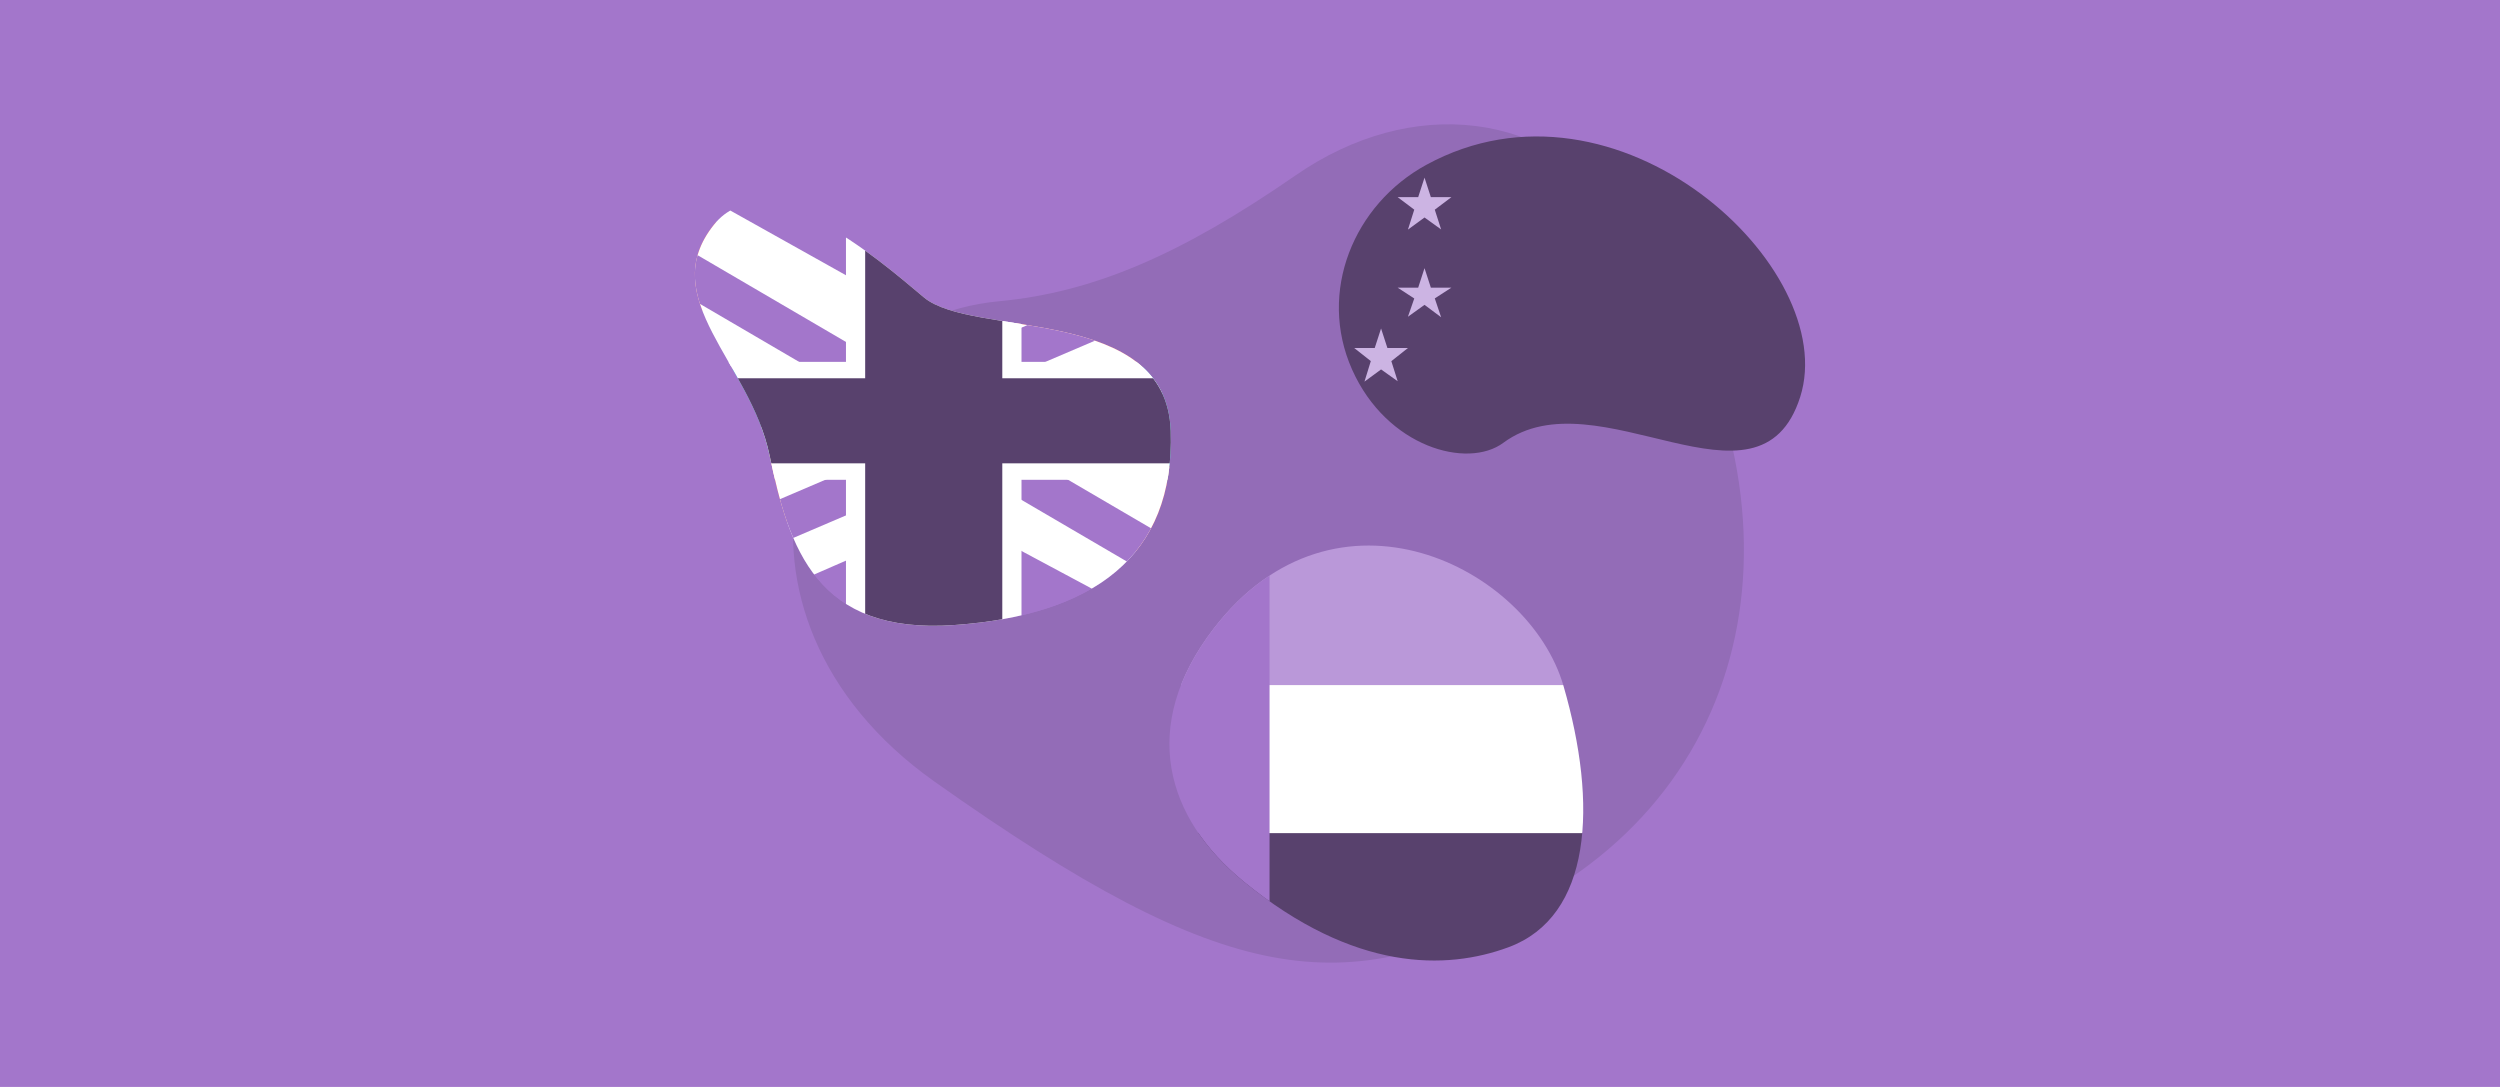
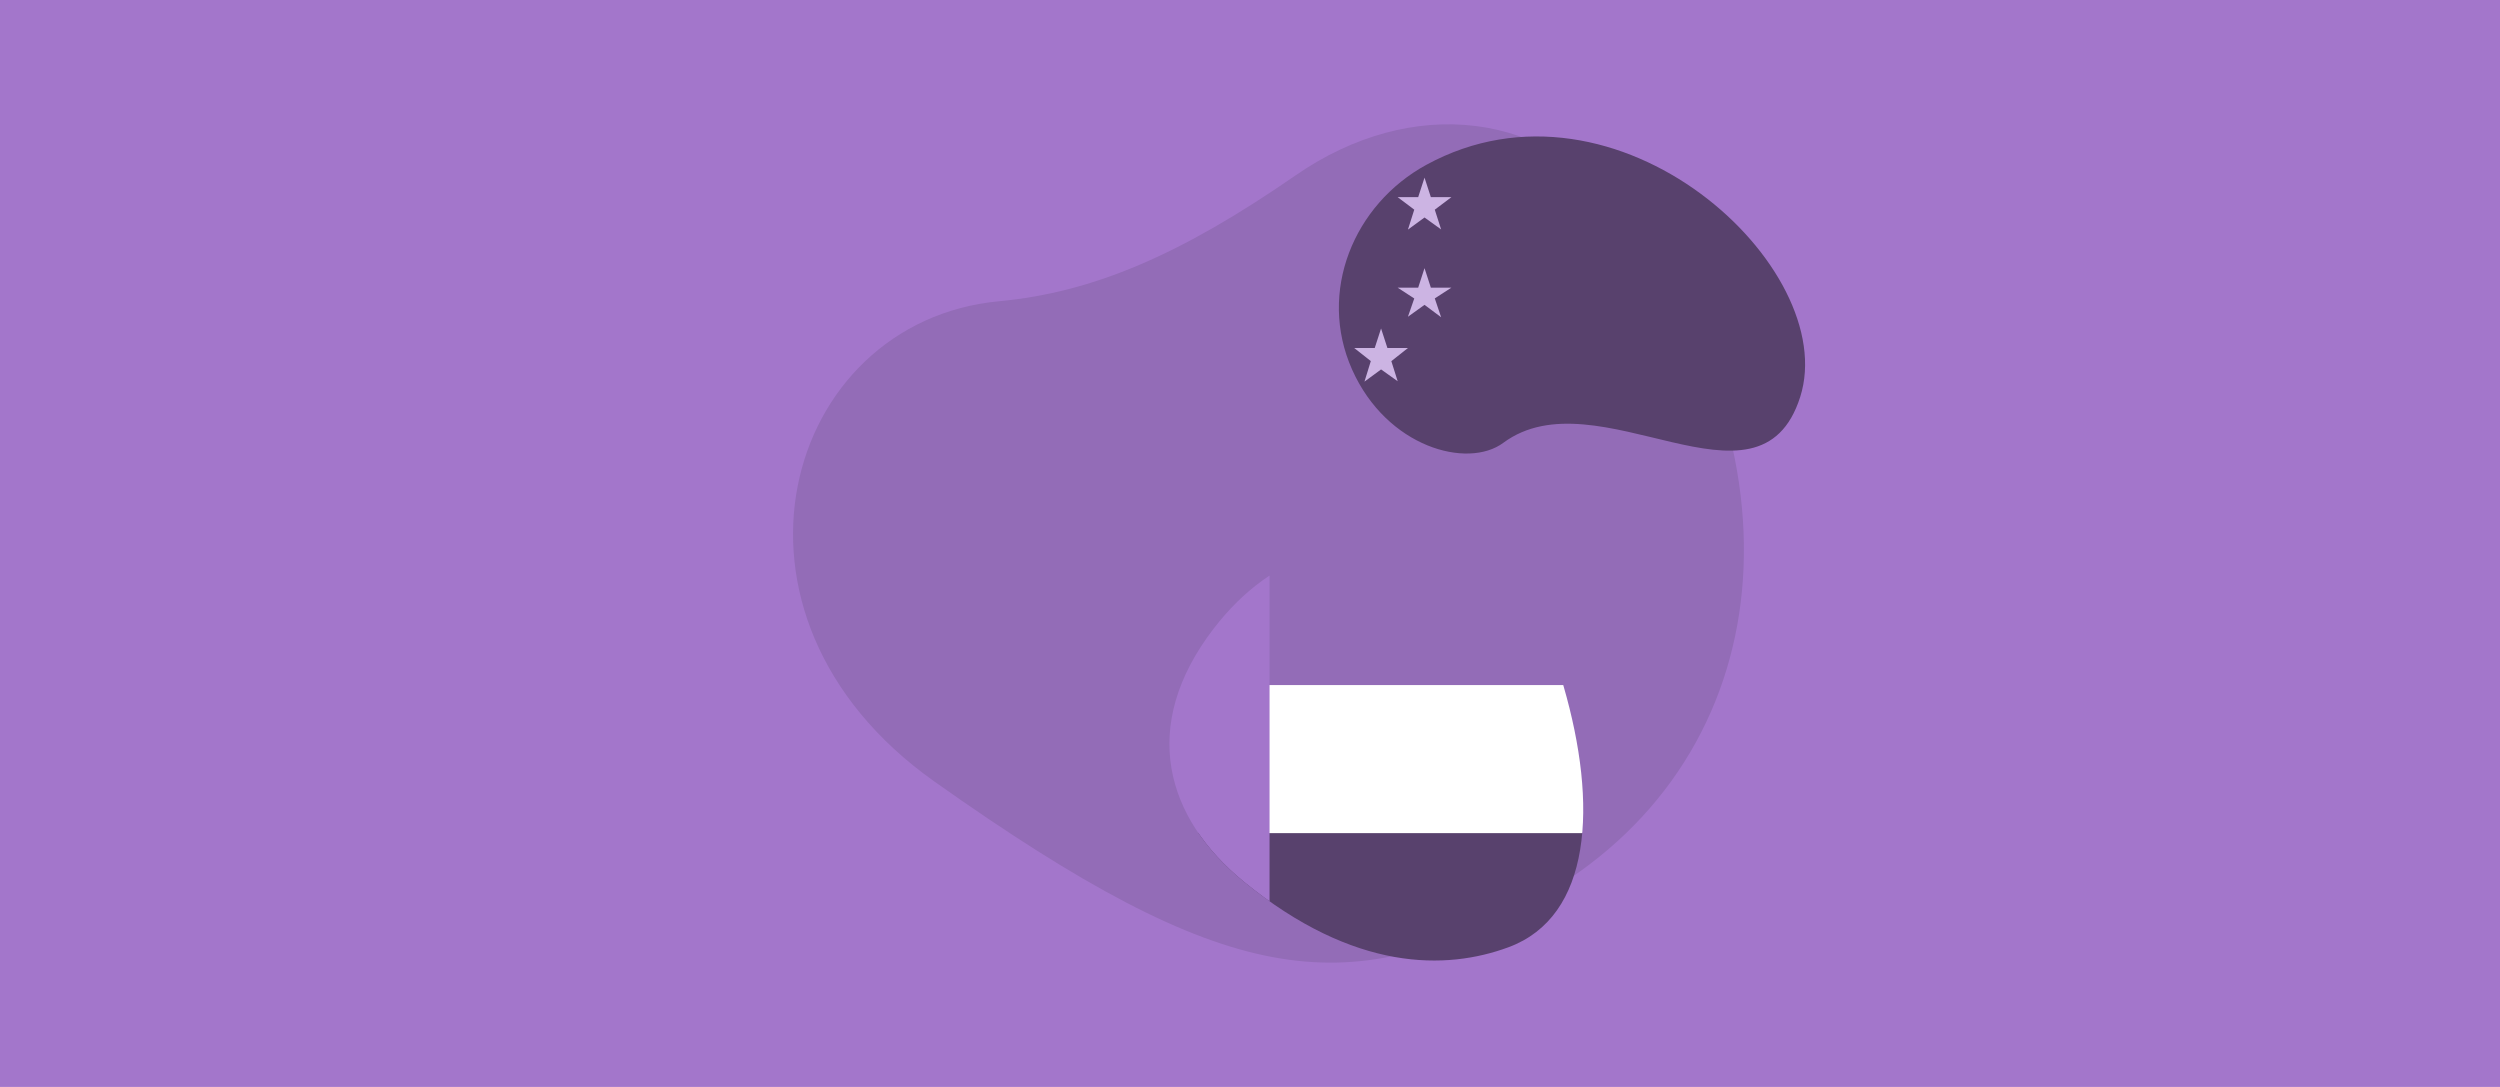
<svg xmlns="http://www.w3.org/2000/svg" xmlns:xlink="http://www.w3.org/1999/xlink" version="1.1" id="Layer_1" x="0px" y="0px" width="460px" height="200px" viewBox="0 0 460 200" enable-background="new 0 0 460 200" xml:space="preserve">
  <g>
    <rect fill="#A376CB" width="460" height="200" />
    <g>
      <g>
        <path fill="#936CB7" d="M299.552,40.483c-14.567-20.479-39.909-22.919-61.124-8.241c-21.215,14.679-37.307,21.56-54.612,23.188     c-39.54,3.722-55.292,57.61-11.912,88.352c54.369,38.531,75.49,40.165,108.974,22.614     C325.588,142.962,334.272,89.295,299.552,40.483z" />
      </g>
      <g>
        <g>
          <g>
            <g>
              <g>
                <defs>
                  <path id="SVGID_1_" d="M223.307,115.674c-13.824,18.008-8.734,34.876,5.555,46.553          c20.398,16.663,37.312,16.264,48.672,12.075c15.346-5.658,16.507-26.169,10.149-48.093          C281.328,104.287,245.744,86.442,223.307,115.674z" />
                </defs>
                <clipPath id="SVGID_2_">
                  <use xlink:href="#SVGID_1_" overflow="visible" />
                </clipPath>
                <g clip-path="url(#SVGID_2_)">
                  <g>
                    <rect x="203.565" y="153.217" fill="#58416D" width="127.212" height="25.604" />
-                     <rect x="203.319" y="100.31" fill="#BA98D9" width="127.677" height="25.735" />
                    <rect x="222.486" y="126.047" fill="#FFFFFF" width="127.676" height="27.251" />
                  </g>
                  <rect x="203.319" y="100.31" fill="#A376CB" width="30.278" height="78.724" />
                </g>
              </g>
            </g>
          </g>
        </g>
        <g>
          <g>
            <g>
              <g>
                <defs>
-                   <path id="SVGID_3_" d="M131.36,41.35c-10.855,13.569,6.687,25.291,10.246,42.432c3.558,17.14,8.66,33.046,34.039,31.221          c25.377-1.825,40.554-12.481,39.762-35.735c-0.793-23.254-36.521-17.056-45.417-24.553          C161.093,47.219,140.672,29.715,131.36,41.35z" />
-                 </defs>
+                   </defs>
                <use xlink:href="#SVGID_3_" overflow="visible" fill="#A376CB" />
                <clipPath id="SVGID_4_">
                  <use xlink:href="#SVGID_3_" overflow="visible" />
                </clipPath>
                <g clip-path="url(#SVGID_4_)">
                  <path fill="#1F4453" d="M119.454,107.572c-0.237-0.479-0.468-0.965-0.692-1.45          C118.988,106.607,119.217,107.094,119.454,107.572z" />
                  <path fill="#1F4453" d="M228.68,100.921c-0.193,0.547-0.396,1.092-0.604,1.632          C228.286,102.014,228.488,101.469,228.68,100.921z" />
                  <path fill="#1F4453" d="M226.45,101.515c-0.193,0.409-0.39,0.816-0.592,1.222          C226.059,102.33,226.257,101.924,226.45,101.515z" />
                  <path fill="#1F4453" d="M227.881,98.182c-0.344,0.873-0.71,1.732-1.094,2.584C227.173,99.915,227.537,99.055,227.881,98.182          z" />
-                   <path fill="#1F4453" d="M224.393,47.211c0.41,0.731,0.808,1.471,1.188,2.22C225.199,48.683,224.804,47.942,224.393,47.211z" />
                  <path fill="#1F4453" d="M120.9,110.302c-0.355-0.631-0.698-1.271-1.029-1.916C120.203,109.03,120.545,109.669,120.9,110.302          z" />
                  <path fill="#1F4453" d="M116.439,62.133c0.606-1.784,1.292-3.527,2.057-5.229C117.73,58.606,117.044,60.351,116.439,62.133z          " />
                  <path fill="#1F4453" d="M226.776,51.917c0.745,1.649,1.417,3.336,2.013,5.061C228.193,55.253,227.521,53.566,226.776,51.917          z" />
                  <path fill="#1F4453" d="M225.246,103.931c-0.2,0.385-0.406,0.769-0.615,1.148          C224.841,104.699,225.046,104.314,225.246,103.931z" />
                  <path fill="#A376CB" d="M172.332,68.079l49.72-24.685c0.01,0.016,0.02,0.03,0.031,0.045          c-10.647-15.951-28.802-26.463-49.418-26.463c-21.927,0-41.065,11.895-51.347,29.574c0.572-0.987,1.17-1.957,1.798-2.907          L172.332,68.079z" />
                  <path fill="#0099CC" d="M155.271,79.647l-38.832-22.377c-2.034,5.992-3.152,12.406-3.152,19.085          c0,8.719,1.895,16.989,5.271,24.448c-0.74-1.641-1.413-3.318-2.006-5.031L155.271,79.647z" />
                  <path fill="#A376CB" d="M172.332,89.886l-49.026,24.341c10.652,15.899,28.781,26.369,49.359,26.369          c20.607,0,38.759-10.504,49.406-26.444c-0.071,0.107-0.139,0.217-0.211,0.323L172.332,89.886z" />
                  <path fill="#1F4453" d="M122.132,112.397c-0.194-0.315-0.385-0.633-0.573-0.95          C121.748,111.765,121.937,112.082,122.132,112.397z" />
                  <path fill="#1F4453" d="M118.596,56.682c0.729-1.606,1.528-3.17,2.393-4.696C120.124,53.512,119.326,55.076,118.596,56.682z          " />
                  <path fill="#1F4453" d="M223.651,106.785c-0.147,0.246-0.297,0.491-0.45,0.735          C223.354,107.276,223.504,107.029,223.651,106.785z" />
                  <path fill="#1F4453" d="M223.182,45.157c0.214,0.345,0.42,0.692,0.625,1.042C223.602,45.849,223.395,45.501,223.182,45.157z          " />
                  <path fill="#0099CC" d="M228.68,96.055c2.17-6.166,3.362-12.792,3.362-19.699c0-6.784-1.153-13.295-3.249-19.368          L189.394,76.55L228.68,96.055z" />
-                   <path fill="#1F4453" d="M225.874,50.004c0.246,0.497,0.484,0.998,0.718,1.503C226.358,51.003,226.121,50.501,225.874,50.004          z" />
                  <path fill="#1F4453" d="M118.496,56.904c0.032-0.073,0.067-0.148,0.1-0.222C118.563,56.756,118.528,56.831,118.496,56.904z" />
                  <path fill="#1F4453" d="M120.989,51.987c0.107-0.192,0.216-0.381,0.328-0.572C121.205,51.605,121.096,51.794,120.989,51.987          z" />
                  <path fill="#1F4453" d="M123.305,114.228L123.305,114.228c-0.404-0.601-0.792-1.215-1.172-1.83          C122.513,113.015,122.901,113.626,123.305,114.228z" />
                  <path fill="#1F4453" d="M121.56,111.447c-0.225-0.379-0.444-0.76-0.659-1.146          C121.116,110.687,121.334,111.068,121.56,111.447z" />
                  <path fill="#1F4453" d="M119.871,108.386c-0.139-0.271-0.281-0.54-0.417-0.813          C119.59,107.847,119.732,108.115,119.871,108.386z" />
                  <polygon fill="#1F4453" points="116.438,62.136 116.438,62.136 116.439,62.133         " />
                  <path fill="#1F4453" d="M118.762,106.122c-0.07-0.15-0.137-0.303-0.205-0.454          C118.625,105.819,118.693,105.972,118.762,106.122z" />
                  <path fill="#1F4453" d="M225.581,49.431c0.097,0.193,0.198,0.38,0.292,0.573C225.78,49.812,225.679,49.624,225.581,49.431z" />
                  <path fill="#1F4453" d="M226.787,100.766c-0.113,0.249-0.222,0.5-0.337,0.749          C226.564,101.266,226.675,101.015,226.787,100.766z" />
                  <path fill="#1F4453" d="M225.859,102.735c-0.2,0.401-0.405,0.799-0.613,1.195          C225.454,103.534,225.659,103.138,225.859,102.735z" />
                  <path fill="#1F4453" d="M228.076,102.554c-0.063,0.166-0.128,0.33-0.195,0.495          C227.948,102.884,228.013,102.72,228.076,102.554z" />
                  <path fill="#1F4453" d="M222.083,43.439c0.376,0.568,0.743,1.14,1.1,1.718C222.825,44.578,222.459,44.007,222.083,43.439z" />
                  <path fill="#1F4453" d="M222.07,109.287c0.388-0.58,0.765-1.171,1.131-1.767          C222.834,108.116,222.457,108.707,222.07,109.287z" />
                  <path fill="#1F4453" d="M224.631,105.079c-0.317,0.575-0.645,1.144-0.979,1.706          C223.986,106.221,224.314,105.653,224.631,105.079z" />
                  <path fill="#1F4453" d="M226.591,51.507c0.063,0.137,0.122,0.273,0.185,0.41C226.713,51.78,226.654,51.644,226.591,51.507z" />
                  <polygon fill="#1F4453" points="228.68,100.919 228.68,100.919 228.68,100.921         " />
                  <path fill="#1F4453" d="M223.809,46.199c0.198,0.335,0.392,0.672,0.584,1.012C224.202,46.872,224.007,46.534,223.809,46.199          z" />
                  <path fill="#1F4453" d="M228.793,61.853c-0.002-0.002-0.003-0.006-0.004-0.01C228.791,61.846,228.791,61.85,228.793,61.853          L228.793,61.853z" />
                  <g>
                    <path fill="#EA5350" d="M225.725,107.101c0.362-0.545,0.716-1.097,1.062-1.655c0.229-0.368,0.452-0.743,0.671-1.116           c0.228-0.386,0.453-0.772,0.67-1.164c0.221-0.395,0.438-0.791,0.65-1.19c0.128-0.241,0.25-0.488,0.375-0.73           c0.426-0.833,2.912-2.882,3.297-3.737c0.073-0.161-35.243-23.928-35.243-23.928l34.87-16.022           c-0.002-0.003,0.618,0.023,0.614,0.02c-0.508-1.752-0.787-3.454-1.447-5.138c-0.055-0.14,0.045-0.271-0.01-0.411           c-0.208-0.516-0.344-1.024-0.565-1.534c-0.086-0.196-0.137-0.387-0.225-0.583c-0.344-0.767-0.685-1.524-1.058-2.275           c-0.175-0.349-0.344-0.695-0.525-1.039c-0.188-0.359-0.367-0.716-0.563-1.072c-0.327-0.594,0.38-1.508,1.042-1.667           c1.588-0.386-1.96-2.095-1.969-2.112L174.7,64.968l-46.273-25.896c-0.673,0.918-1.319,1.858-1.939,2.815           c-0.121,0.185-0.239,0.369-0.355,0.554c-0.938,1.481-1.814,3.004-2.62,4.571c-0.039,0.072-0.075,0.146-0.112,0.218           c-0.849,1.662-1.62,3.37-2.312,5.121c-0.001,0-0.001,0.001-0.002,0.002l42.098,24.485l-43.883,13.976           c0.507,1.741,1.095,3.449,1.754,5.125c0.061,0.154,0.12,0.309,0.182,0.463c0.2,0.496,0.405,0.992,0.62,1.482           c0.122,0.28,0.249,0.557,0.376,0.833c0.299,0.66,0.611,1.315,0.934,1.963c0.196,0.396,0.396,0.788,0.602,1.178           c0.173,0.327,0.345,0.653,0.522,0.978c0.35,0.635,0.709,1.266,1.082,1.886l50.169-21.893l48.252,27.005           c0.077-0.103,0.152-0.21,0.228-0.313c0.415-0.561,0.821-1.132,1.217-1.709C225.403,107.576,225.565,107.34,225.725,107.101           z" />
                    <path fill="#FFFFFF" d="M223.261,120.271l-47.987-25.676l-51.87,22.633l-2.203-8.084c-0.367-0.613-0.749-1.282-1.169-2.043           c-0.196-0.357-0.383-0.708-0.568-1.058c-0.221-0.418-0.439-0.848-0.655-1.281c-0.349-0.7-0.691-1.418-1.009-2.125           l-0.065-0.141c-0.115-0.254-0.232-0.509-0.343-0.766c-0.227-0.52-0.451-1.06-0.669-1.601l-0.195-0.495           c-0.724-1.84-1.363-3.706-1.898-5.545l-1.199-4.109l34.562-15.08l-37.803-21.156l7.153-3.145           c0.538-1.242,1.116-2.47,1.725-3.666c0.031-0.064,0.084-0.167,0.137-0.269c0.843-1.638,1.798-3.302,2.817-4.913           c0.128-0.202,0.258-0.407,0.394-0.611c0.677-1.045,1.385-2.073,2.095-3.037l2.547-3.462l49.591,27.752l52.775-23.027           l2.07,3.855c0.367,0.617,0.729,1.248,1.072,1.876c0.157,0.284,0.313,0.581,0.467,0.88l0.144,0.279           c0.139,0.261,0.278,0.543,0.42,0.825l0.14,0.282c0.425,0.854,0.794,1.672,1.149,2.465c0.107,0.242,0.186,0.452,0.262,0.663           l0.013,0.038c0.184,0.427,0.321,0.827,0.432,1.151c0.05,0.147,0.1,0.297,0.16,0.446c0.165,0.417,0.274,0.844,0.327,1.279           c0.37,1.087,0.625,2.121,0.853,3.056c0.145,0.588,0.281,1.142,0.435,1.674l0.547,1.885l-0.915,1.736           c-0.474,0.899-1.578,2.323-3.884,2.556l-31.837,13.43l30.034,17.871l-0.01,0.185c1.2,0.324,2.555,0.956,3.395,2.584           l1.087,2.106l-0.988,2.17c-0.386,0.854-0.815,1.748-1.31,2.711l-0.131,0.259c-0.09,0.179-0.182,0.356-0.274,0.534           c-0.233,0.438-0.469,0.866-0.704,1.29c-0.236,0.422-0.479,0.842-0.727,1.261c-0.234,0.399-0.479,0.808-0.728,1.21           c-0.342,0.553-0.717,1.139-1.141,1.779c-0.184,0.272-0.362,0.534-0.543,0.795c-0.424,0.62-0.87,1.244-1.305,1.832           l-0.056,0.077c-0.068,0.096-0.137,0.19-0.206,0.282L223.261,120.271z" />
                  </g>
                  <g>
                    <polygon fill="#A376CB" points="99.77,110.547 102.726,117.462 179.287,84.733 174.723,78.505          " />
                    <polygon fill="#A376CB" points="243.864,36.386 171.178,67.458 175.741,73.686 246.819,43.301          " />
                  </g>
                  <g>
                    <polygon fill="#A376CB" points="239.29,122.001 243.088,115.509 171.214,73.479 168.927,80.852          " />
                    <polygon fill="#A376CB" points="102.176,40.353 170.413,80.257 172.699,72.883 105.972,33.862          " />
                  </g>
                  <rect x="155.658" y="15.104" fill="#FFFFFF" width="32.298" height="125.152" />
                  <rect x="108.726" y="66.578" fill="#FFFFFF" width="126.162" height="21.7" />
                  <rect x="108.726" y="69.605" fill="#58416D" width="126.162" height="15.644" />
                  <rect x="159.191" y="15.104" fill="#58416D" width="25.231" height="125.152" />
                </g>
              </g>
            </g>
          </g>
        </g>
        <g>
          <g>
            <g>
              <g>
                <g>
                  <defs>
                    <path id="SVGID_5_" d="M262.436,30.334c-13.341,7.283-20.027,23.368-13.643,37.681           c6.388,14.312,21.244,18.33,27.808,13.469c17.274-12.797,47.092,15.238,54.635-8.44           C338.776,49.367,297.646,11.111,262.436,30.334z" />
                  </defs>
                  <clipPath id="SVGID_6_">
                    <use xlink:href="#SVGID_5_" overflow="visible" />
                  </clipPath>
                  <g clip-path="url(#SVGID_6_)">
                    <g>
                      <circle fill="#58416D" cx="289.415" cy="60.622" r="44.339" />
                    </g>
                    <g>
                      <g>
                        <g>
                          <g>
                            <circle fill="none" stroke="#FFFFFF" stroke-miterlimit="10" cx="289.415" cy="60.622" r="44.339" />
                          </g>
                        </g>
                      </g>
                    </g>
                  </g>
                </g>
              </g>
            </g>
            <g>
              <polygon fill="#CCB4E3" points="262.111,49.339 263.278,52.93 267.056,52.93 264,54.905 265.167,58.374 262.111,56.092         259.058,58.281 260.224,54.92 257.168,52.93 260.945,52.93       " />
              <polygon fill="#CCB4E3" points="254.116,60.441 255.282,64.033 259.061,64.033 256.006,66.452 257.172,70.145 254.116,67.974         251.062,70.219 252.229,66.44 249.172,64.033 252.949,64.033       " />
              <polygon fill="#CCB4E3" points="262.111,32.685 263.278,36.278 267.056,36.278 264,38.583 265.167,42.216 262.111,40.019         259.058,42.248 260.224,38.577 257.168,36.278 260.945,36.278       " />
            </g>
          </g>
        </g>
      </g>
    </g>
  </g>
</svg>